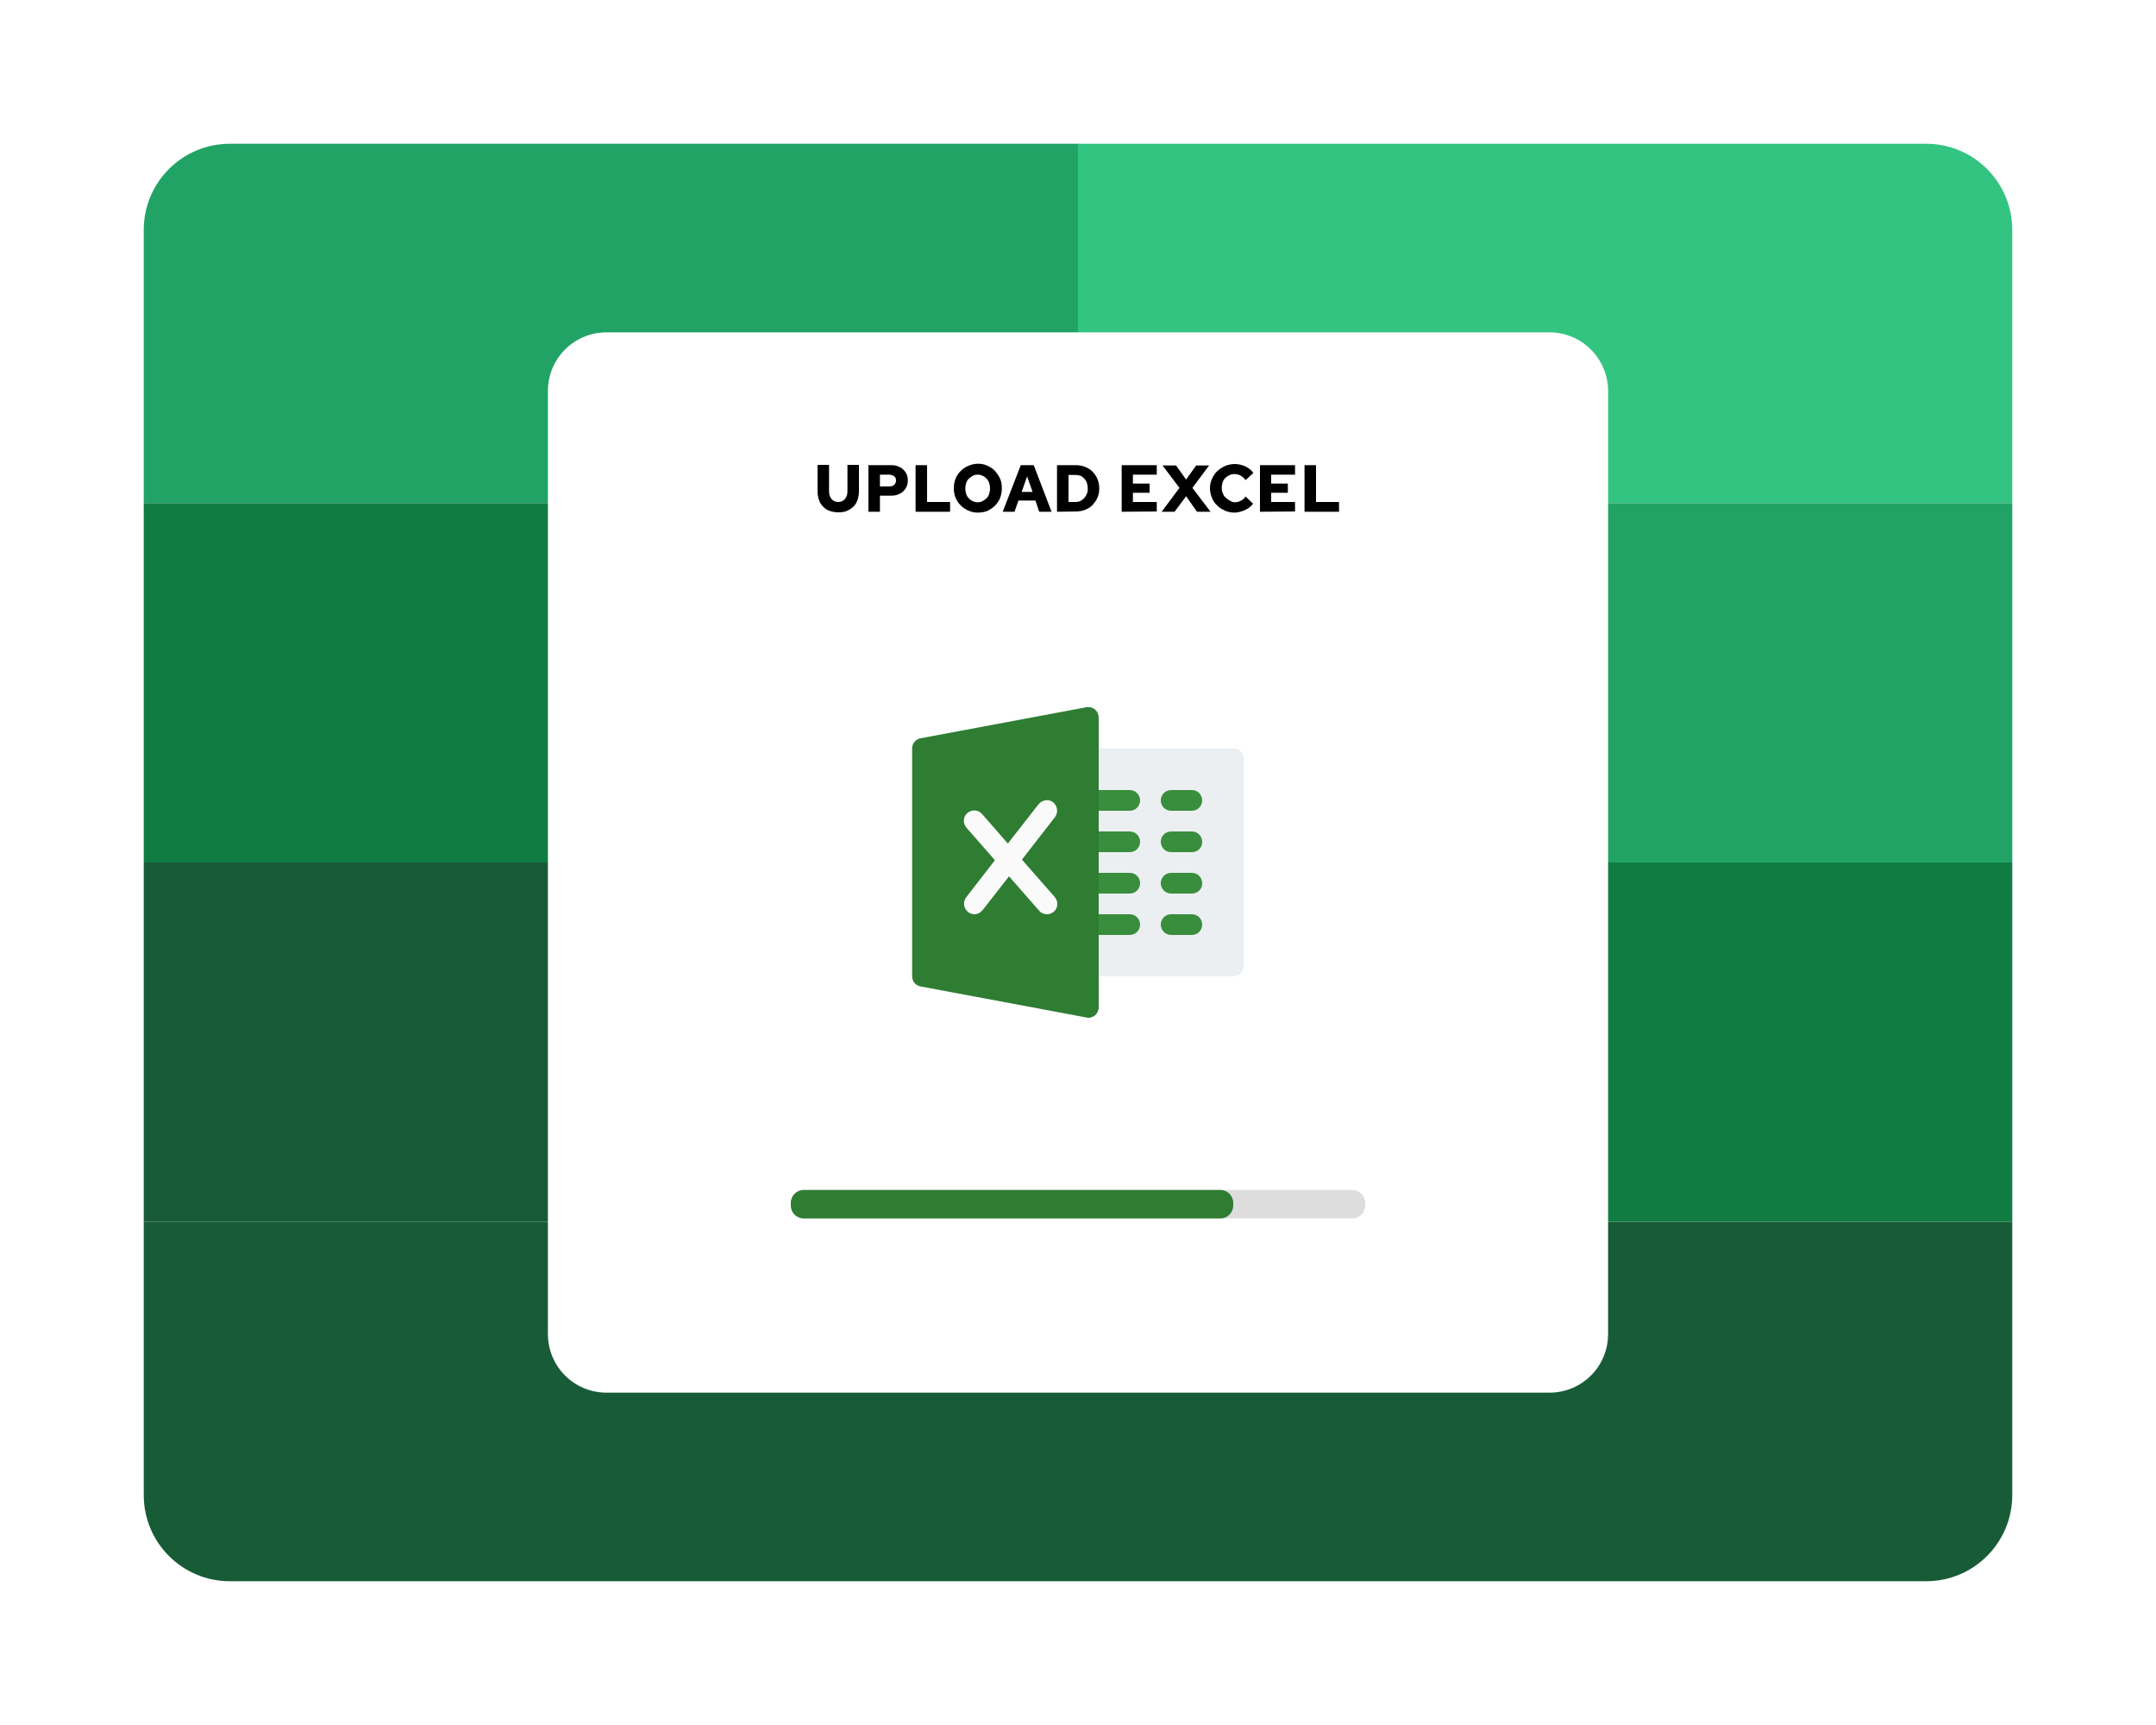
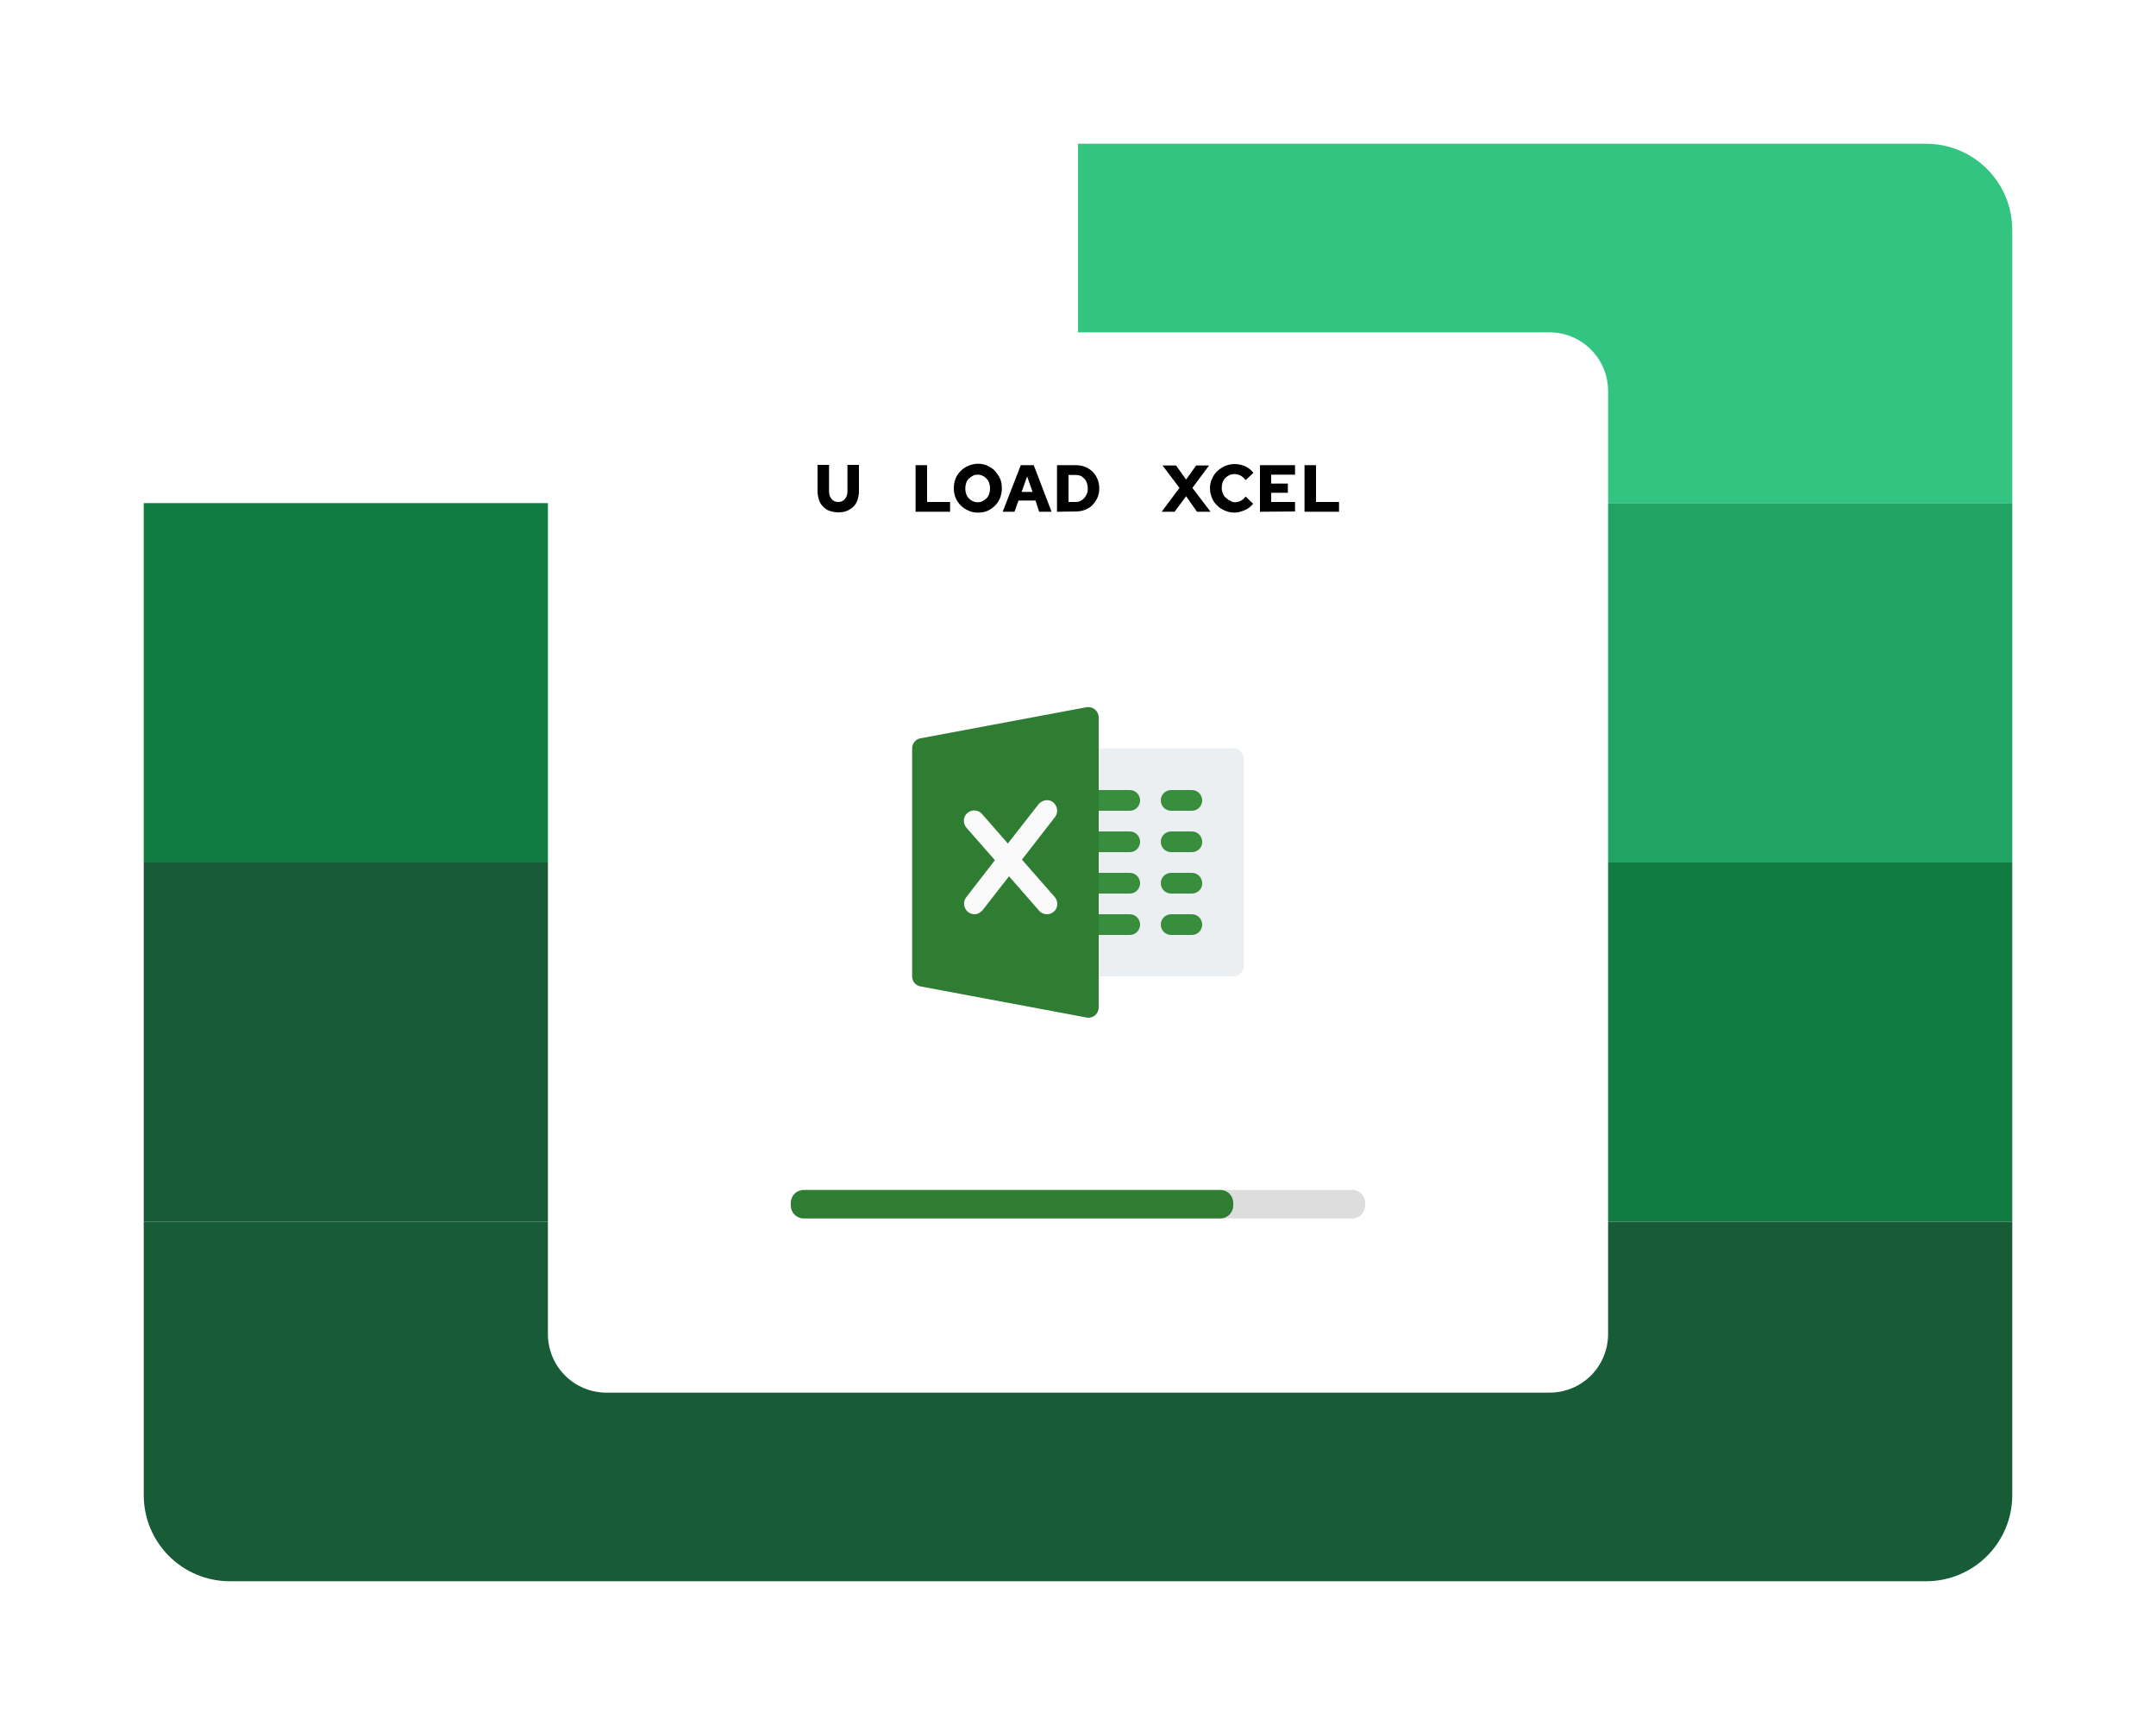
<svg xmlns="http://www.w3.org/2000/svg" version="1.1" id="Layer_1" x="0px" y="0px" viewBox="0 0 750 600" style="enable-background:new 0 0 750 600;" xml:space="preserve">
  <style type="text/css">
	.st0{filter:url(#shadow);}
	.st1{fill:#FFFFFF;}
	.st2{fill:#21A366;}
	.st3{fill:#33C481;}
	.st4{fill:#107C41;}
	.st5{fill:#185B37;}
	.st6{fill:#185C37;}
	.st7{fill:#ECEFF1;}
	.st8{fill:#388E3C;}
	.st9{fill:#2E7D32;}
	.st10{fill:#FAFAFA;}
	.st11{fill:#DDDDDD;}
</style>
  <filter id="shadow">
    <feDropShadow dx="0" dy="0" flood-opacity="0.1" stdDeviation="10" />
  </filter>
  <g class="st0">
    <path class="st1" d="M670,550H80c-16.6,0-30-13.4-30-30V80c0-16.6,13.4-30,30-30h590c16.6,0,30,13.4,30,30v440   C700,536.6,686.6,550,670,550z" />
  </g>
  <g>
    <g>
-       <path class="st2" d="M375,175H50V80c0-16.6,13.4-30,30-30h295V175z" />
      <path class="st3" d="M700,175H375V50h295c16.6,0,30,13.4,30,30V175z" />
      <rect x="50" y="175" class="st4" width="325" height="125" />
      <rect x="375" y="175" class="st2" width="325" height="125" />
      <rect x="50" y="300" class="st5" width="325" height="125" />
      <rect x="375" y="300" class="st4" width="325" height="125" />
      <path class="st6" d="M375,550H80c-16.6,0-30-13.4-30-30v-95h325V550z" />
      <path class="st6" d="M670,550H375V425h325v95C700,536.6,686.6,550,670,550z" />
    </g>
    <g>
      <path class="st1" d="M539,484.4H211c-11.3,0-20.4-9.1-20.4-20.4V136c0-11.3,9.1-20.4,20.4-20.4h328c11.3,0,20.4,9.2,20.4,20.4v328    C559.4,475.3,550.3,484.4,539,484.4z" />
      <g>
        <path class="st7" d="M429.1,339.6h-50.5c-2,0-3.6-1.6-3.6-3.6s0-70.1,0-72.1s1.6-3.6,3.6-3.6h50.5c2,0,3.6,1.6,3.6,3.6V336     C432.7,338,431,339.6,429.1,339.6z" />
        <g>
          <path class="st8" d="M393,282h-14.4c-2,0-3.6-1.6-3.6-3.6s1.6-3.6,3.6-3.6H393c2,0,3.6,1.6,3.6,3.6S395,282,393,282z" />
          <path class="st8" d="M393,296.4h-14.4c-2,0-3.6-1.6-3.6-3.6s1.6-3.6,3.6-3.6H393c2,0,3.6,1.6,3.6,3.6S395,296.4,393,296.4z" />
          <path class="st8" d="M393,310.8h-14.4c-2,0-3.6-1.6-3.6-3.6s1.6-3.6,3.6-3.6H393c2,0,3.6,1.6,3.6,3.6      C396.6,309.2,395,310.8,393,310.8z" />
          <path class="st8" d="M393,325.2h-14.4c-2,0-3.6-1.6-3.6-3.6s1.6-3.6,3.6-3.6H393c2,0,3.6,1.6,3.6,3.6S395,325.2,393,325.2z" />
          <path class="st8" d="M414.6,282h-7.2c-2,0-3.6-1.6-3.6-3.6s1.6-3.6,3.6-3.6h7.2c2,0,3.6,1.6,3.6,3.6S416.6,282,414.6,282z" />
          <path class="st8" d="M414.6,296.4h-7.2c-2,0-3.6-1.6-3.6-3.6s1.6-3.6,3.6-3.6h7.2c2,0,3.6,1.6,3.6,3.6      C418.3,294.8,416.6,296.4,414.6,296.4z" />
          <path class="st8" d="M414.6,310.8h-7.2c-2,0-3.6-1.6-3.6-3.6s1.6-3.6,3.6-3.6h7.2c2,0,3.6,1.6,3.6,3.6      C418.3,309.2,416.6,310.8,414.6,310.8z" />
          <path class="st8" d="M414.6,325.2h-7.2c-2,0-3.6-1.6-3.6-3.6s1.6-3.6,3.6-3.6h7.2c2,0,3.6,1.6,3.6,3.6S416.6,325.2,414.6,325.2z      " />
        </g>
        <path class="st9" d="M380.9,246.8c-0.8-0.7-1.9-1-3-0.8l-57.7,10.8c-1.7,0.3-2.9,1.8-2.9,3.5v79.3c0,1.7,1.2,3.2,2.9,3.5     l57.7,10.8c0.2,0,0.4,0.1,0.7,0.1c0.8,0,1.6-0.3,2.3-0.8c0.8-0.7,1.3-1.7,1.3-2.8V249.5C382.2,248.5,381.7,247.4,380.9,246.8z" />
        <path class="st10" d="M366.9,312l-11.4-13l11.5-14.8c1.2-1.6,0.9-3.8-0.6-5.1c-1.5-1.3-3.8-0.9-5.1,0.6l-10.7,13.7l-9-10.3     c-1.3-1.5-3.6-1.6-5.1-0.3s-1.6,3.6-0.3,5.1l9.9,11.3l-10,12.9c-1.2,1.6-0.9,3.8,0.6,5.1c0.7,0.5,1.5,0.8,2.2,0.8     c1.1,0,2.1-0.5,2.9-1.4l9.2-11.8l10.5,12c0.7,0.8,1.7,1.2,2.7,1.2c0.8,0,1.7-0.3,2.4-0.9C368.1,315.8,368.2,313.5,366.9,312z" />
      </g>
      <g>
        <path d="M298.8,170.9c0,1.1-0.2,2.1-0.5,3c-0.3,0.9-0.8,1.7-1.4,2.3c-0.6,0.6-1.4,1.1-2.3,1.5c-0.9,0.4-1.9,0.5-3,0.5     s-2.1-0.2-3-0.5s-1.6-0.8-2.3-1.5c-0.6-0.6-1.1-1.4-1.4-2.3c-0.3-0.9-0.5-1.9-0.5-3v-9.2h4v9.2c0,1.1,0.3,2,0.9,2.7     c0.6,0.7,1.4,1,2.3,1s1.7-0.3,2.3-1c0.6-0.7,0.9-1.6,0.9-2.7v-9.2h4V170.9L298.8,170.9z" />
-         <path d="M302.1,178v-16.2h7.9c0.9,0,1.6,0.1,2.4,0.4c0.7,0.3,1.3,0.6,1.8,1.1s0.9,1,1.2,1.7s0.4,1.4,0.4,2.1     c0,0.7-0.1,1.4-0.4,2.1s-0.7,1.2-1.2,1.7s-1.1,0.8-1.8,1.1c-0.7,0.3-1.5,0.4-2.4,0.4h-3.9v5.6C306.1,178,302.1,178,302.1,178z      M309.3,165.1h-3.2v4.1h3.2c0.8,0,1.4-0.2,1.8-0.6c0.4-0.4,0.6-0.9,0.6-1.5c0-0.6-0.2-1.1-0.6-1.4S310.1,165.1,309.3,165.1z" />
        <path d="M318.5,178v-16.2h4v12.8h8v3.4H318.5z" />
        <path d="M348.5,169.9c0,1.2-0.2,2.2-0.6,3.3c-0.4,1-1,1.9-1.8,2.7c-0.8,0.8-1.6,1.3-2.6,1.8c-1,0.4-2.1,0.6-3.3,0.6     s-2.3-0.2-3.3-0.7c-1-0.4-1.9-1-2.7-1.8s-1.3-1.6-1.8-2.7c-0.4-1-0.6-2.1-0.6-3.3s0.2-2.2,0.6-3.3c0.4-1,1-1.9,1.8-2.7     s1.6-1.3,2.7-1.8c1-0.4,2.1-0.7,3.3-0.7s2.3,0.2,3.3,0.7s1.9,1,2.6,1.8s1.3,1.6,1.8,2.7S348.5,168.7,348.5,169.9z M344.4,169.9     c0-0.7-0.1-1.3-0.3-1.9c-0.2-0.6-0.5-1.1-0.9-1.5s-0.8-0.8-1.4-1c-0.5-0.3-1.1-0.4-1.7-0.4s-1.2,0.1-1.7,0.4s-1,0.6-1.4,1     s-0.7,0.9-0.9,1.5s-0.3,1.2-0.3,1.9c0,0.7,0.1,1.3,0.3,1.9c0.2,0.6,0.5,1.1,0.9,1.5s0.8,0.8,1.4,1c0.5,0.3,1.1,0.4,1.7,0.4     s1.2-0.1,1.7-0.4s1-0.6,1.4-1s0.7-0.9,0.9-1.5C344.3,171.2,344.4,170.6,344.4,169.9z" />
        <path d="M348.8,178l6.3-16.2h4.5l6.2,16.2h-4.3l-1.3-3.9h-5.9l-1.4,3.9H348.8z M355.4,171.1h3.8l-1.9-5.4L355.4,171.1z" />
        <path d="M367.7,178v-16.2h6.6c1.1,0,2.2,0.2,3.2,0.6c1,0.4,1.9,1,2.6,1.7c0.7,0.7,1.3,1.6,1.7,2.6c0.4,1,0.6,2.1,0.6,3.2     s-0.2,2.2-0.6,3.1c-0.4,1-1,1.8-1.7,2.6s-1.6,1.3-2.6,1.7s-2,0.6-3.2,0.6L367.7,178L367.7,178z M374.3,165.2h-2.6v9.4h2.6     c0.5,0,1.1-0.1,1.6-0.4c0.5-0.2,0.9-0.6,1.3-1s0.6-0.9,0.9-1.5s0.3-1.2,0.3-1.8c0-0.7-0.1-1.3-0.3-1.9c-0.2-0.6-0.5-1.1-0.9-1.5     c-0.4-0.4-0.8-0.8-1.3-1C375.3,165.3,374.8,165.2,374.3,165.2z" />
-         <path d="M390.2,178v-16.2h12.2v3.3h-8.3v3.1h5.8v3.2h-5.8v3.2h8.3v3.3L390.2,178L390.2,178z" />
        <path d="M408.6,178h-4.5l6.2-8.3l-5.9-7.8h4.7l3.5,4.9l3.5-4.9h4.5l-5.8,7.8l6.3,8.3h-4.7l-3.8-5.4L408.6,178z" />
        <path d="M429.6,174.7c0.7,0,1.4-0.2,2-0.5s1.2-0.8,1.7-1.5l2.6,2.5c-0.7,0.9-1.6,1.7-2.8,2.2s-2.4,0.9-3.6,0.9s-2.3-0.2-3.4-0.7     s-2-1-2.7-1.8c-0.8-0.7-1.4-1.6-1.8-2.6s-0.7-2.1-0.7-3.3c0-1.2,0.2-2.3,0.7-3.3c0.4-1,1-1.9,1.8-2.7c0.8-0.7,1.7-1.3,2.7-1.8     c1-0.4,2.2-0.7,3.4-0.7c1.3,0,2.5,0.3,3.7,0.8c1.2,0.6,2.1,1.3,2.8,2.3l-2.7,2.5c-0.5-0.7-1.1-1.2-1.8-1.6     c-0.7-0.4-1.4-0.5-2.1-0.5c-0.6,0-1.2,0.1-1.8,0.4c-0.6,0.3-1,0.6-1.4,1c-0.4,0.4-0.7,0.9-0.9,1.5c-0.2,0.6-0.3,1.2-0.3,1.9     s0.1,1.3,0.4,1.9c0.2,0.6,0.5,1.1,1,1.5c0.5,0.4,0.9,0.8,1.4,1C428.4,174.5,429,174.7,429.6,174.7z" />
        <path d="M438.3,178v-16.2h12.2v3.3h-8.3v3.1h5.8v3.2h-5.8v3.2h8.3v3.3L438.3,178L438.3,178z" />
        <path d="M453.8,178v-16.2h4v12.8h8v3.4H453.8z" />
      </g>
      <g>
        <path class="st11" d="M470.4,423.8H279.6c-2.5,0-4.5-2-4.5-4.5v-0.9c0-2.5,2-4.5,4.5-4.5h190.8c2.5,0,4.5,2,4.5,4.5v0.9     C474.9,421.8,472.9,423.8,470.4,423.8z" />
        <path class="st9" d="M424.5,423.8H279.6c-2.5,0-4.5-2-4.5-4.5v-0.9c0-2.5,2-4.5,4.5-4.5h144.9c2.5,0,4.5,2,4.5,4.5v0.9     C429,421.8,427,423.8,424.5,423.8z" />
      </g>
    </g>
  </g>
</svg>